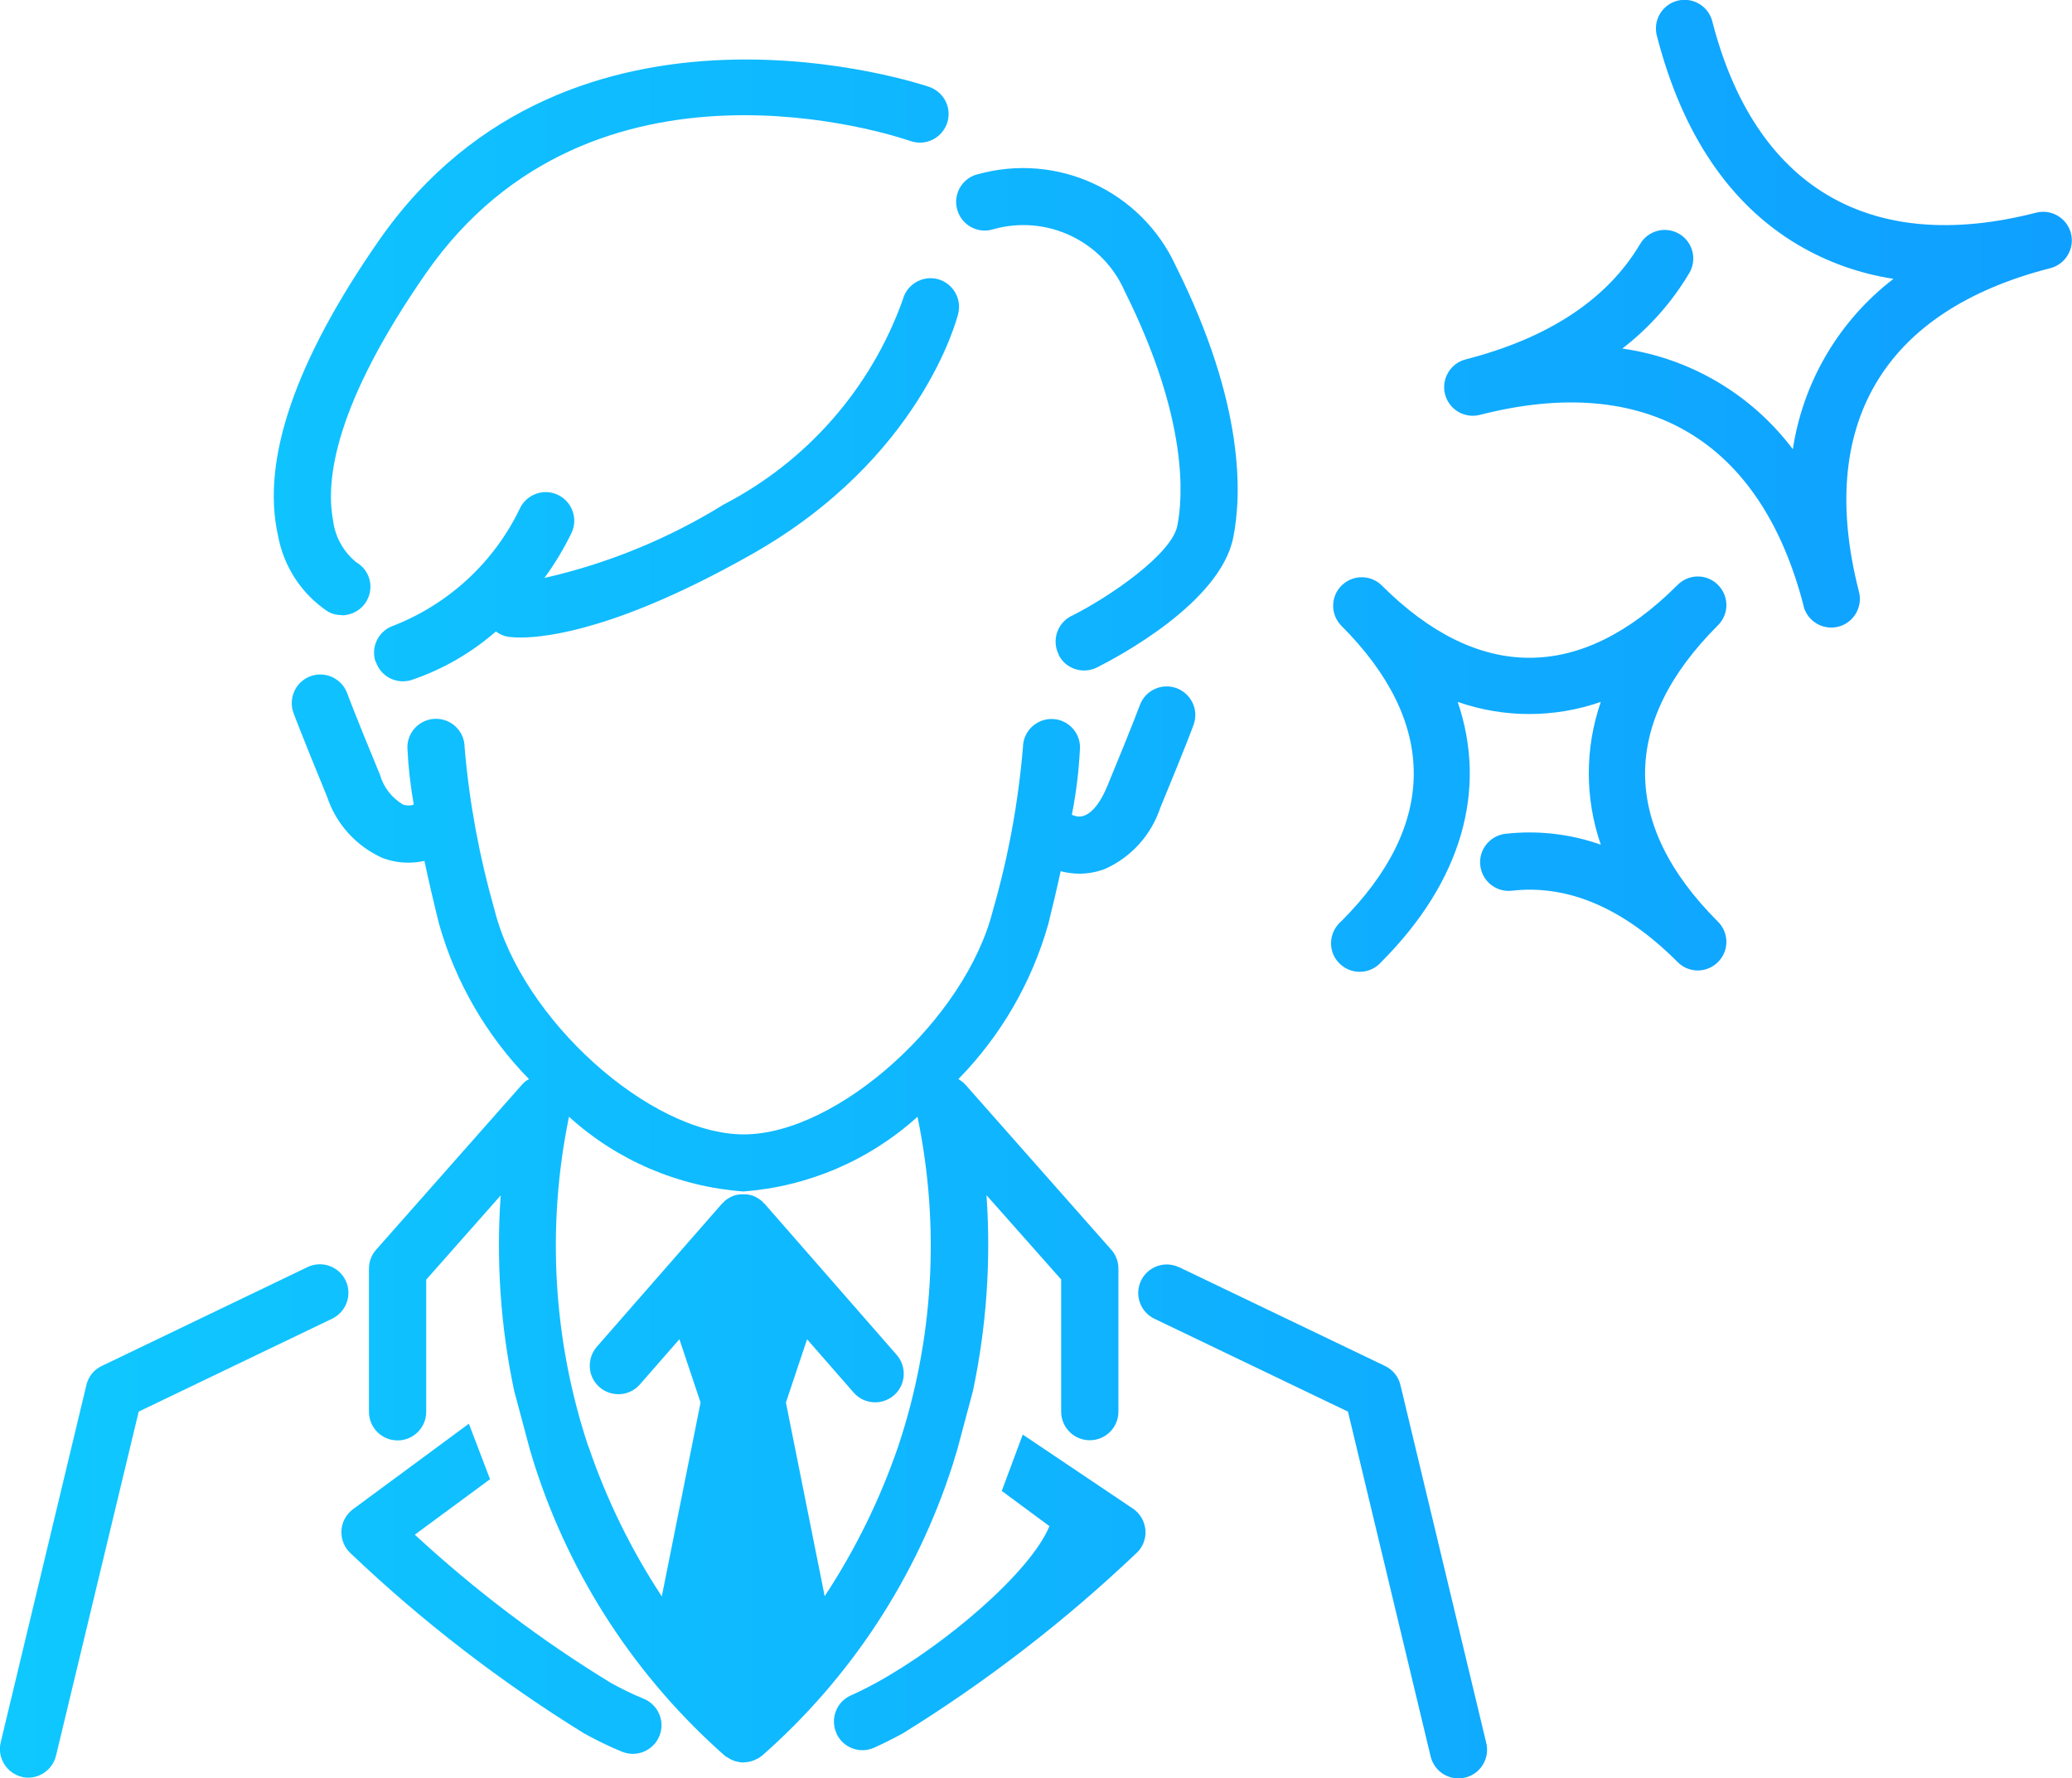
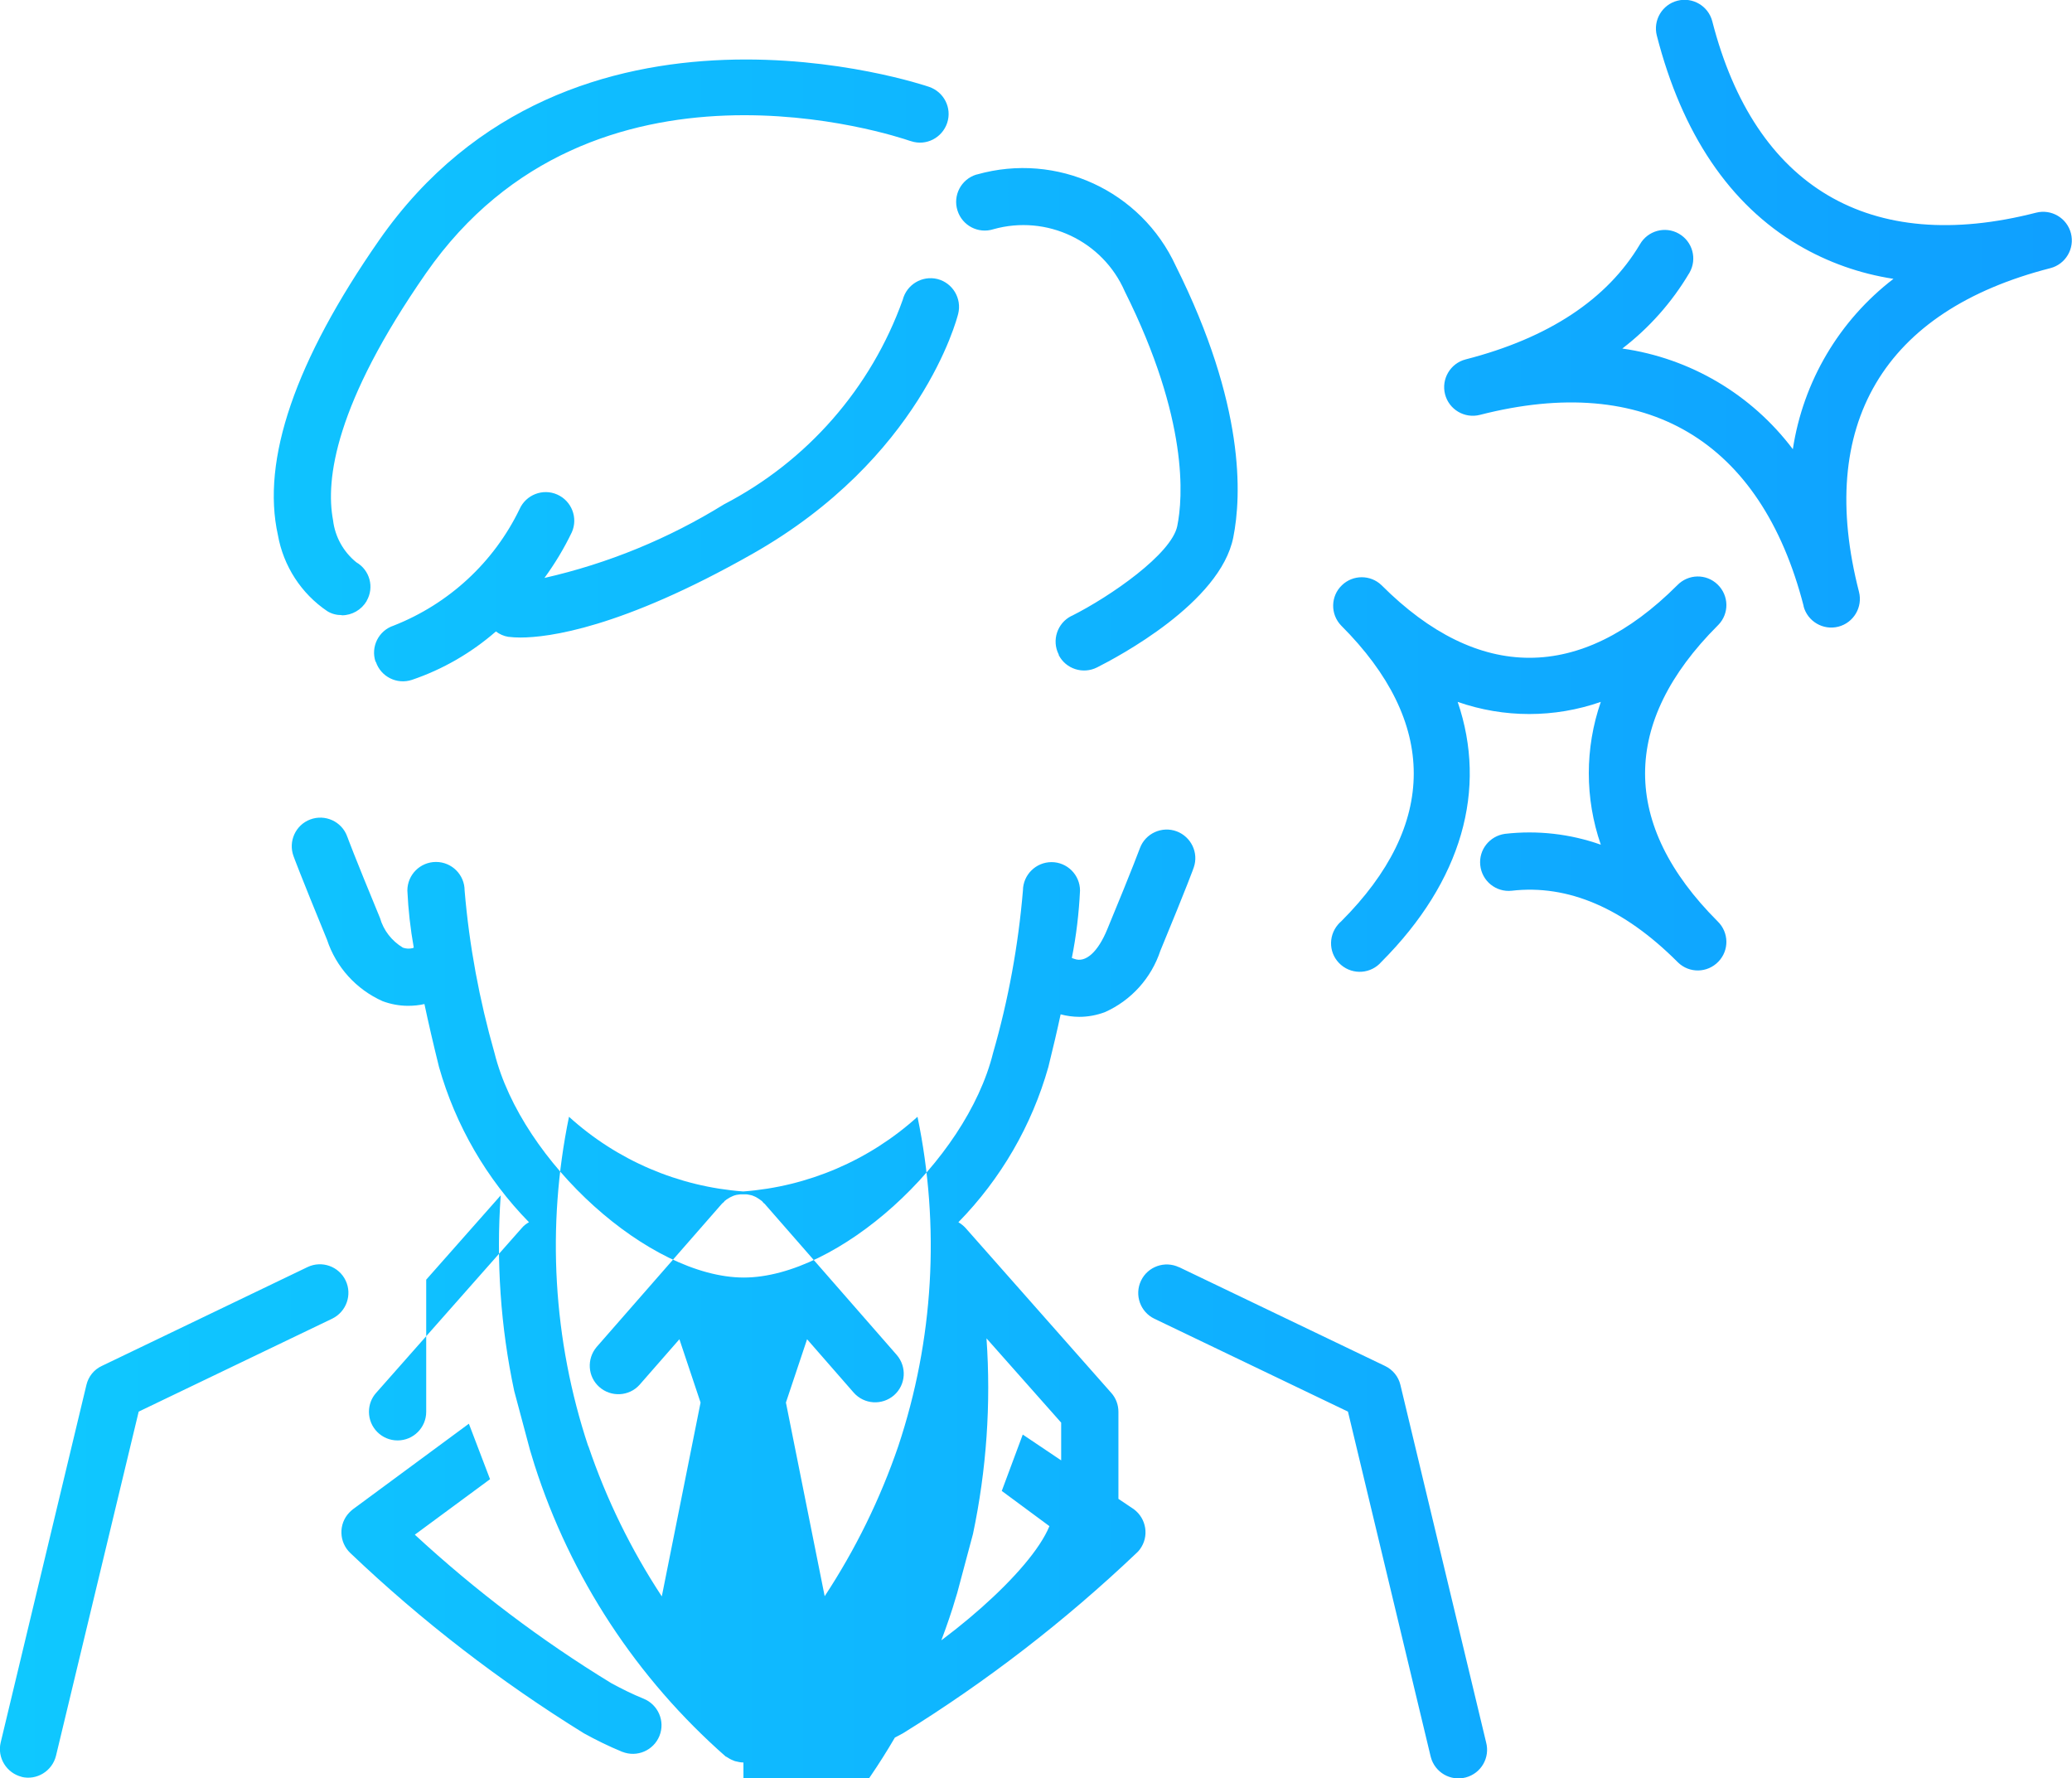
<svg xmlns="http://www.w3.org/2000/svg" id="_レイヤー_1" viewBox="0 0 116.53 100">
  <defs>
    <style>.cls-1{fill:url(#_名称未設定グラデーション_2);}</style>
    <linearGradient id="_名称未設定グラデーション_2" x1="-413.92" y1="883.21" x2="-412.26" y2="883.21" gradientTransform="translate(28949.8 53060.53) scale(69.94 -60.02)" gradientUnits="userSpaceOnUse">
      <stop offset="0" stop-color="#0fc8ff" />
      <stop offset="1" stop-color="#0fa0ff" />
    </linearGradient>
  </defs>
-   <path id="_合体_39" class="cls-1" d="M80.45,98.73l-4.64-19.35-10.88-5.22c-.8-.38-1.14-1.34-.76-2.14s1.34-1.14,2.14-.76c0,0,0,0,.01,0l11.57,5.55c.44.21.76.6.87,1.07l4.82,20.1c.23.86-.28,1.74-1.14,1.97-.86.23-1.74-.28-1.97-1.14,0-.02-.01-.05-.02-.07h0ZM1.23,99.92c-.86-.21-1.4-1.08-1.19-1.94,0,0,0,0,0,0l4.82-20.1c.11-.47.43-.87.87-1.07l11.57-5.56c.8-.38,1.76-.04,2.14.76.38.8.04,1.75-.75,2.14l-10.89,5.23-4.65,19.35c-.21.86-1.08,1.4-1.94,1.19,0,0,0,0,0,0h0ZM41.81,99.11h0c-.15,0-.3-.03-.45-.07-.04-.01-.08-.02-.11-.04-.14-.05-.26-.12-.38-.2,0,0-.02,0-.03-.02h-.02c-5.01-4.4-8.73-10.07-10.76-16.41-.09-.28-.17-.55-.25-.82l-.89-3.33c-.77-3.61-1.02-7.32-.76-11l-4.19,4.74v7.43c0,.89-.72,1.61-1.61,1.61s-1.61-.72-1.61-1.61v-8.05c0-.39.14-.77.4-1.06l8.2-9.28c.11-.13.25-.24.4-.32-2.39-2.44-4.13-5.45-5.06-8.73-.33-1.33-.6-2.5-.82-3.54-.3.07-.61.1-.92.1-.49,0-.97-.09-1.43-.26-1.48-.66-2.62-1.91-3.13-3.46-1.54-3.75-1.87-4.66-1.88-4.69-.31-.83.11-1.76.94-2.07s1.76.11,2.07.94c0,.02.01.04.02.05.01.03.33.92,1.83,4.55.2.7.66,1.29,1.29,1.67.17.06.36.07.53.03.03-.01.05-.02.08-.03-.19-1.06-.31-2.13-.36-3.21,0-.89.72-1.61,1.61-1.61s1.61.72,1.61,1.61c.26,3.09.83,6.15,1.68,9.13,1.53,6.14,8.74,12.63,14.02,12.63s12.5-6.5,14.02-12.63c.86-2.98,1.42-6.05,1.68-9.14.01-.88.73-1.59,1.61-1.59h0c.88,0,1.6.72,1.6,1.6-.06,1.27-.21,2.54-.46,3.79.04.02.09.03.14.05.63.24,1.33-.38,1.86-1.68,1.5-3.62,1.81-4.51,1.83-4.55.31-.83,1.24-1.25,2.07-.94.81.31,1.24,1.2.96,2.02-.01.04-.33.94-1.88,4.69-.51,1.54-1.64,2.8-3.13,3.46-.46.17-.94.26-1.43.26-.35,0-.71-.05-1.05-.14-.19.89-.42,1.87-.69,2.96-.93,3.29-2.67,6.29-5.06,8.73.15.09.28.19.4.32l8.2,9.28c.26.29.4.67.4,1.06v8.04c0,.89-.72,1.61-1.61,1.61s-1.61-.72-1.61-1.61v-7.43l-4.2-4.74c.26,3.69,0,7.39-.76,11l-.89,3.33c-.09.27-.16.54-.25.82-2.03,6.34-5.75,12.01-10.76,16.4h-.02s-.02.02-.03.03c-.12.09-.25.15-.38.2-.04.01-.07.03-.11.04-.15.05-.3.07-.45.07h0ZM33.09,81.32c1.01,2.98,2.4,5.82,4.13,8.45l2.18-10.9-1.19-3.56-2.24,2.56c-.59.66-1.61.71-2.27.12-.65-.58-.71-1.57-.15-2.24l7.05-8.06s.05-.05.08-.07.05-.05.07-.08.03-.02.04-.03c.04-.04.09-.07.14-.1.04-.03.08-.05.13-.08.05-.02.1-.05.15-.07.05-.02.09-.04.14-.05.05-.01.1-.03.15-.03.05,0,.1-.02.15-.02s.1,0,.15,0h.15c.05,0,.1.01.15.02s.1.02.15.03.09.03.14.05c.05.02.1.04.15.07.04.02.09.05.13.08.05.03.09.06.14.1.01.01.03.02.04.03s.05.05.07.08.05.05.08.07l7.43,8.5c.58.67.52,1.68-.15,2.27-.67.58-1.68.52-2.27-.15l-2.62-3-1.19,3.56,2.18,10.89c1.73-2.63,3.12-5.46,4.14-8.44h0c1.99-5.97,2.36-12.36,1.08-18.52-2.71,2.45-6.16,3.93-9.8,4.2-3.64-.27-7.09-1.74-9.8-4.2-1.27,6.16-.9,12.55,1.08,18.52ZM34.97,98.5c-.73-.3-1.44-.65-2.13-1.03-4.72-2.92-9.12-6.31-13.14-10.14-.64-.61-.67-1.63-.06-2.27.06-.07.14-.13.21-.19l6.52-4.81,1.19,3.12-4.23,3.12c3.4,3.14,7.1,5.94,11.05,8.35.59.32,1.19.62,1.81.87h0c.82.33,1.23,1.26.9,2.09-.33.82-1.26,1.23-2.09.9-.01,0-.02,0-.04-.01h0ZM47.04,97.46c-.36-.81,0-1.76.81-2.12,0,0,0,0,0,0,.45-.2.91-.43,1.39-.69,3.93-2.15,8.72-6.25,9.78-8.83l-2.68-1.98,1.18-3.17,6.25,4.2h0c.71.53.87,1.53.34,2.25-.06.08-.12.15-.19.21-4.02,3.82-8.42,7.22-13.14,10.14-.55.3-1.09.57-1.62.81-.81.36-1.76,0-2.12-.81,0,0,0,0,0,0h0ZM94.34,54.09c-3.02-3.02-6.15-4.37-9.33-4-.88.09-1.67-.55-1.76-1.44-.09-.87.53-1.64,1.39-1.76,1.82-.21,3.67,0,5.39.61-.9-2.6-.9-5.43,0-8.03-2.61.91-5.44.91-8.05,0,1.68,4.92.25,10.07-4.29,14.62-.58.67-1.59.75-2.27.17s-.75-1.59-.17-2.27c.05-.06.11-.12.18-.18,5.44-5.44,5.44-11.19,0-16.63-.62-.64-.6-1.66.04-2.27.62-.6,1.61-.6,2.23,0,5.44,5.44,11.19,5.44,16.63,0,.62-.64,1.63-.66,2.27-.04.64.62.66,1.63.04,2.27-.01.01-.03.03-.04.04-5.44,5.44-5.44,11.19,0,16.63.64.62.66,1.63.04,2.27-.62.64-1.63.66-2.27.04-.01-.01-.03-.03-.04-.04h0ZM21.12,37.21c-.28-.84.17-1.75,1.02-2.03,0,0,0,0,0,0,3.1-1.22,5.63-3.55,7.08-6.55.36-.81,1.31-1.18,2.12-.82s1.18,1.31.82,2.12c-.43.9-.95,1.76-1.54,2.57,3.57-.81,6.98-2.21,10.1-4.14,4.68-2.43,8.27-6.53,10.05-11.5.22-.86,1.09-1.38,1.95-1.17.86.22,1.38,1.09,1.17,1.95-.08.33-2.12,8.15-11.58,13.51-7.39,4.19-11.49,4.7-13.04,4.7-.23,0-.46-.01-.69-.04-.25-.04-.49-.15-.69-.3-1.38,1.2-2.98,2.13-4.72,2.72-.84.28-1.75-.17-2.03-1.01,0,0,0,0,0,0h0ZM59.54,36.8c-.4-.79-.08-1.76.71-2.16,0,0,0,0,.01,0,2.21-1.11,5.63-3.49,5.95-5.06s.65-5.98-2.95-13.19c-1.24-2.85-4.4-4.34-7.39-3.5-.85.27-1.75-.2-2.02-1.05-.27-.85.2-1.75,1.05-2.02.02,0,.03-.01.05-.01,4.49-1.27,9.23.91,11.18,5.15,3.9,7.81,3.7,12.91,3.23,15.26-.73,3.68-6.51,6.73-7.66,7.31-.79.4-1.76.09-2.16-.7,0,0,0,0,0-.01h.01ZM101.44,34.09c-2.4-9.34-8.86-13.16-18.21-10.76-.86.22-1.74-.3-1.96-1.16-.22-.86.3-1.74,1.16-1.96h0c4.67-1.2,7.96-3.38,9.8-6.47.44-.77,1.42-1.04,2.19-.6.77.44,1.04,1.42.6,2.19,0,.02-.02.03-.03.05-.97,1.63-2.24,3.06-3.75,4.22,3.82.54,7.27,2.58,9.59,5.66.58-3.81,2.61-7.24,5.66-9.58-1.89-.29-3.7-.93-5.35-1.9-3.86-2.28-6.54-6.25-7.96-11.78-.22-.86.3-1.74,1.16-1.96.86-.22,1.74.3,1.96,1.16,2.4,9.34,8.87,13.16,18.21,10.76.86-.22,1.74.3,1.96,1.16.22.86-.3,1.74-1.16,1.96h0c-4.68,1.2-7.98,3.38-9.81,6.48s-2.15,7.05-.95,11.72c.22.86-.3,1.74-1.16,1.96-.86.22-1.74-.3-1.96-1.16h0ZM19.22,34.59c-.29,0-.57-.07-.81-.22-1.47-.99-2.47-2.54-2.78-4.28-.94-4.22.97-9.8,5.69-16.58C32.1-1.96,52.04,4.81,52.24,4.88c.84.28,1.31,1.18,1.03,2.03-.28.84-1.18,1.31-2.03,1.03-.02,0-.04-.02-.07-.02-.73-.25-17.84-6.02-27.21,7.44-5.12,7.36-5.66,11.61-5.23,13.89.11.93.58,1.78,1.31,2.37.76.44,1.02,1.41.58,2.17,0,0,0,0,0,.01-.29.49-.82.8-1.39.8h-.01Z" />
+   <path id="_合体_39" class="cls-1" d="M80.45,98.73l-4.64-19.35-10.88-5.22c-.8-.38-1.14-1.34-.76-2.14s1.34-1.14,2.14-.76c0,0,0,0,.01,0l11.57,5.55c.44.21.76.6.87,1.07l4.82,20.1c.23.86-.28,1.74-1.14,1.97-.86.23-1.74-.28-1.97-1.14,0-.02-.01-.05-.02-.07h0ZM1.23,99.92c-.86-.21-1.4-1.08-1.19-1.94,0,0,0,0,0,0l4.82-20.1c.11-.47.43-.87.87-1.07l11.57-5.56c.8-.38,1.76-.04,2.14.76.38.8.04,1.75-.75,2.14l-10.89,5.23-4.65,19.35c-.21.86-1.08,1.4-1.94,1.19,0,0,0,0,0,0h0ZM41.81,99.11h0c-.15,0-.3-.03-.45-.07-.04-.01-.08-.02-.11-.04-.14-.05-.26-.12-.38-.2,0,0-.02,0-.03-.02h-.02c-5.01-4.4-8.73-10.07-10.76-16.41-.09-.28-.17-.55-.25-.82l-.89-3.33c-.77-3.61-1.02-7.32-.76-11l-4.19,4.74v7.43c0,.89-.72,1.61-1.61,1.61s-1.61-.72-1.61-1.61c0-.39.14-.77.4-1.06l8.2-9.28c.11-.13.25-.24.4-.32-2.39-2.44-4.13-5.45-5.06-8.73-.33-1.33-.6-2.5-.82-3.54-.3.07-.61.1-.92.1-.49,0-.97-.09-1.43-.26-1.48-.66-2.62-1.91-3.13-3.46-1.54-3.75-1.87-4.66-1.88-4.69-.31-.83.11-1.76.94-2.07s1.76.11,2.07.94c0,.02.01.04.02.05.01.03.33.92,1.83,4.55.2.7.66,1.29,1.29,1.67.17.06.36.07.53.03.03-.01.05-.02.08-.03-.19-1.06-.31-2.13-.36-3.21,0-.89.72-1.61,1.61-1.61s1.61.72,1.61,1.61c.26,3.09.83,6.15,1.68,9.13,1.53,6.14,8.74,12.63,14.02,12.63s12.5-6.5,14.02-12.63c.86-2.98,1.42-6.05,1.68-9.14.01-.88.73-1.59,1.61-1.59h0c.88,0,1.6.72,1.6,1.6-.06,1.27-.21,2.54-.46,3.79.04.02.09.03.14.05.63.24,1.33-.38,1.86-1.68,1.5-3.62,1.81-4.51,1.83-4.55.31-.83,1.24-1.25,2.07-.94.81.31,1.24,1.2.96,2.02-.01.04-.33.94-1.88,4.69-.51,1.54-1.64,2.8-3.13,3.46-.46.17-.94.26-1.43.26-.35,0-.71-.05-1.05-.14-.19.89-.42,1.87-.69,2.96-.93,3.29-2.67,6.29-5.06,8.73.15.09.28.19.4.32l8.2,9.28c.26.29.4.67.4,1.06v8.04c0,.89-.72,1.61-1.61,1.61s-1.61-.72-1.61-1.61v-7.43l-4.2-4.74c.26,3.69,0,7.39-.76,11l-.89,3.33c-.09.27-.16.54-.25.82-2.03,6.34-5.75,12.01-10.76,16.4h-.02s-.02.02-.03.03c-.12.09-.25.15-.38.2-.04.01-.07.03-.11.04-.15.05-.3.07-.45.07h0ZM33.09,81.32c1.01,2.98,2.4,5.82,4.13,8.45l2.18-10.9-1.19-3.56-2.24,2.56c-.59.66-1.61.71-2.27.12-.65-.58-.71-1.57-.15-2.24l7.05-8.06s.05-.05.08-.07.05-.05.07-.08.03-.02.04-.03c.04-.04.09-.07.14-.1.04-.03.08-.05.13-.08.05-.02.1-.05.15-.07.05-.02.09-.04.14-.05.05-.01.1-.03.15-.03.05,0,.1-.02.15-.02s.1,0,.15,0h.15c.05,0,.1.01.15.02s.1.02.15.03.09.03.14.05c.05.02.1.04.15.07.04.02.09.05.13.08.05.03.09.06.14.1.01.01.03.02.04.03s.05.05.07.08.05.05.08.07l7.43,8.5c.58.67.52,1.68-.15,2.27-.67.58-1.68.52-2.27-.15l-2.62-3-1.19,3.56,2.18,10.89c1.73-2.63,3.12-5.46,4.14-8.44h0c1.99-5.97,2.36-12.36,1.08-18.52-2.71,2.45-6.16,3.93-9.8,4.2-3.64-.27-7.09-1.74-9.8-4.2-1.27,6.16-.9,12.55,1.08,18.52ZM34.97,98.5c-.73-.3-1.44-.65-2.13-1.03-4.72-2.92-9.12-6.31-13.14-10.14-.64-.61-.67-1.63-.06-2.27.06-.07.14-.13.21-.19l6.52-4.81,1.19,3.12-4.23,3.12c3.4,3.14,7.1,5.94,11.05,8.35.59.32,1.19.62,1.81.87h0c.82.33,1.23,1.26.9,2.09-.33.82-1.26,1.23-2.09.9-.01,0-.02,0-.04-.01h0ZM47.04,97.46c-.36-.81,0-1.76.81-2.12,0,0,0,0,0,0,.45-.2.91-.43,1.39-.69,3.93-2.15,8.72-6.25,9.78-8.83l-2.68-1.98,1.18-3.17,6.25,4.2h0c.71.53.87,1.53.34,2.25-.06.08-.12.15-.19.21-4.02,3.82-8.42,7.22-13.14,10.14-.55.3-1.09.57-1.62.81-.81.36-1.76,0-2.12-.81,0,0,0,0,0,0h0ZM94.34,54.09c-3.02-3.02-6.15-4.37-9.33-4-.88.09-1.67-.55-1.76-1.44-.09-.87.53-1.64,1.39-1.76,1.82-.21,3.67,0,5.39.61-.9-2.6-.9-5.43,0-8.03-2.61.91-5.44.91-8.05,0,1.68,4.92.25,10.07-4.29,14.62-.58.67-1.59.75-2.27.17s-.75-1.59-.17-2.27c.05-.06.11-.12.18-.18,5.44-5.44,5.44-11.19,0-16.63-.62-.64-.6-1.66.04-2.27.62-.6,1.61-.6,2.23,0,5.44,5.44,11.19,5.44,16.63,0,.62-.64,1.63-.66,2.27-.04.64.62.66,1.63.04,2.27-.01.01-.03.03-.04.04-5.44,5.44-5.44,11.19,0,16.63.64.62.66,1.63.04,2.27-.62.64-1.63.66-2.27.04-.01-.01-.03-.03-.04-.04h0ZM21.12,37.21c-.28-.84.17-1.75,1.02-2.03,0,0,0,0,0,0,3.1-1.22,5.63-3.55,7.08-6.55.36-.81,1.31-1.18,2.12-.82s1.18,1.31.82,2.12c-.43.9-.95,1.76-1.54,2.57,3.57-.81,6.98-2.21,10.1-4.14,4.68-2.43,8.27-6.53,10.05-11.5.22-.86,1.09-1.38,1.95-1.17.86.22,1.38,1.09,1.17,1.95-.08.33-2.12,8.15-11.58,13.51-7.39,4.19-11.49,4.7-13.04,4.7-.23,0-.46-.01-.69-.04-.25-.04-.49-.15-.69-.3-1.38,1.2-2.98,2.13-4.72,2.72-.84.28-1.75-.17-2.03-1.01,0,0,0,0,0,0h0ZM59.54,36.8c-.4-.79-.08-1.76.71-2.16,0,0,0,0,.01,0,2.21-1.11,5.63-3.49,5.95-5.06s.65-5.98-2.95-13.19c-1.24-2.85-4.4-4.34-7.39-3.5-.85.27-1.75-.2-2.02-1.05-.27-.85.2-1.75,1.05-2.02.02,0,.03-.01.05-.01,4.49-1.27,9.23.91,11.18,5.15,3.9,7.81,3.7,12.91,3.23,15.26-.73,3.68-6.51,6.73-7.66,7.31-.79.4-1.76.09-2.16-.7,0,0,0,0,0-.01h.01ZM101.44,34.09c-2.4-9.34-8.86-13.16-18.21-10.76-.86.22-1.74-.3-1.96-1.16-.22-.86.3-1.74,1.16-1.96h0c4.67-1.2,7.96-3.38,9.8-6.47.44-.77,1.42-1.04,2.19-.6.77.44,1.04,1.42.6,2.19,0,.02-.02.03-.03.05-.97,1.63-2.24,3.06-3.75,4.22,3.82.54,7.27,2.58,9.59,5.66.58-3.81,2.61-7.24,5.66-9.58-1.89-.29-3.7-.93-5.35-1.9-3.86-2.28-6.54-6.25-7.96-11.78-.22-.86.3-1.74,1.16-1.96.86-.22,1.74.3,1.96,1.16,2.4,9.34,8.87,13.16,18.21,10.76.86-.22,1.74.3,1.96,1.16.22.86-.3,1.74-1.16,1.96h0c-4.68,1.2-7.98,3.38-9.81,6.48s-2.15,7.05-.95,11.72c.22.86-.3,1.74-1.16,1.96-.86.22-1.74-.3-1.96-1.16h0ZM19.22,34.59c-.29,0-.57-.07-.81-.22-1.47-.99-2.47-2.54-2.78-4.28-.94-4.22.97-9.8,5.69-16.58C32.1-1.96,52.04,4.81,52.24,4.88c.84.28,1.31,1.18,1.03,2.03-.28.84-1.18,1.31-2.03,1.03-.02,0-.04-.02-.07-.02-.73-.25-17.84-6.02-27.21,7.44-5.12,7.36-5.66,11.61-5.23,13.89.11.93.58,1.78,1.31,2.37.76.44,1.02,1.41.58,2.17,0,0,0,0,0,.01-.29.49-.82.8-1.39.8h-.01Z" />
</svg>